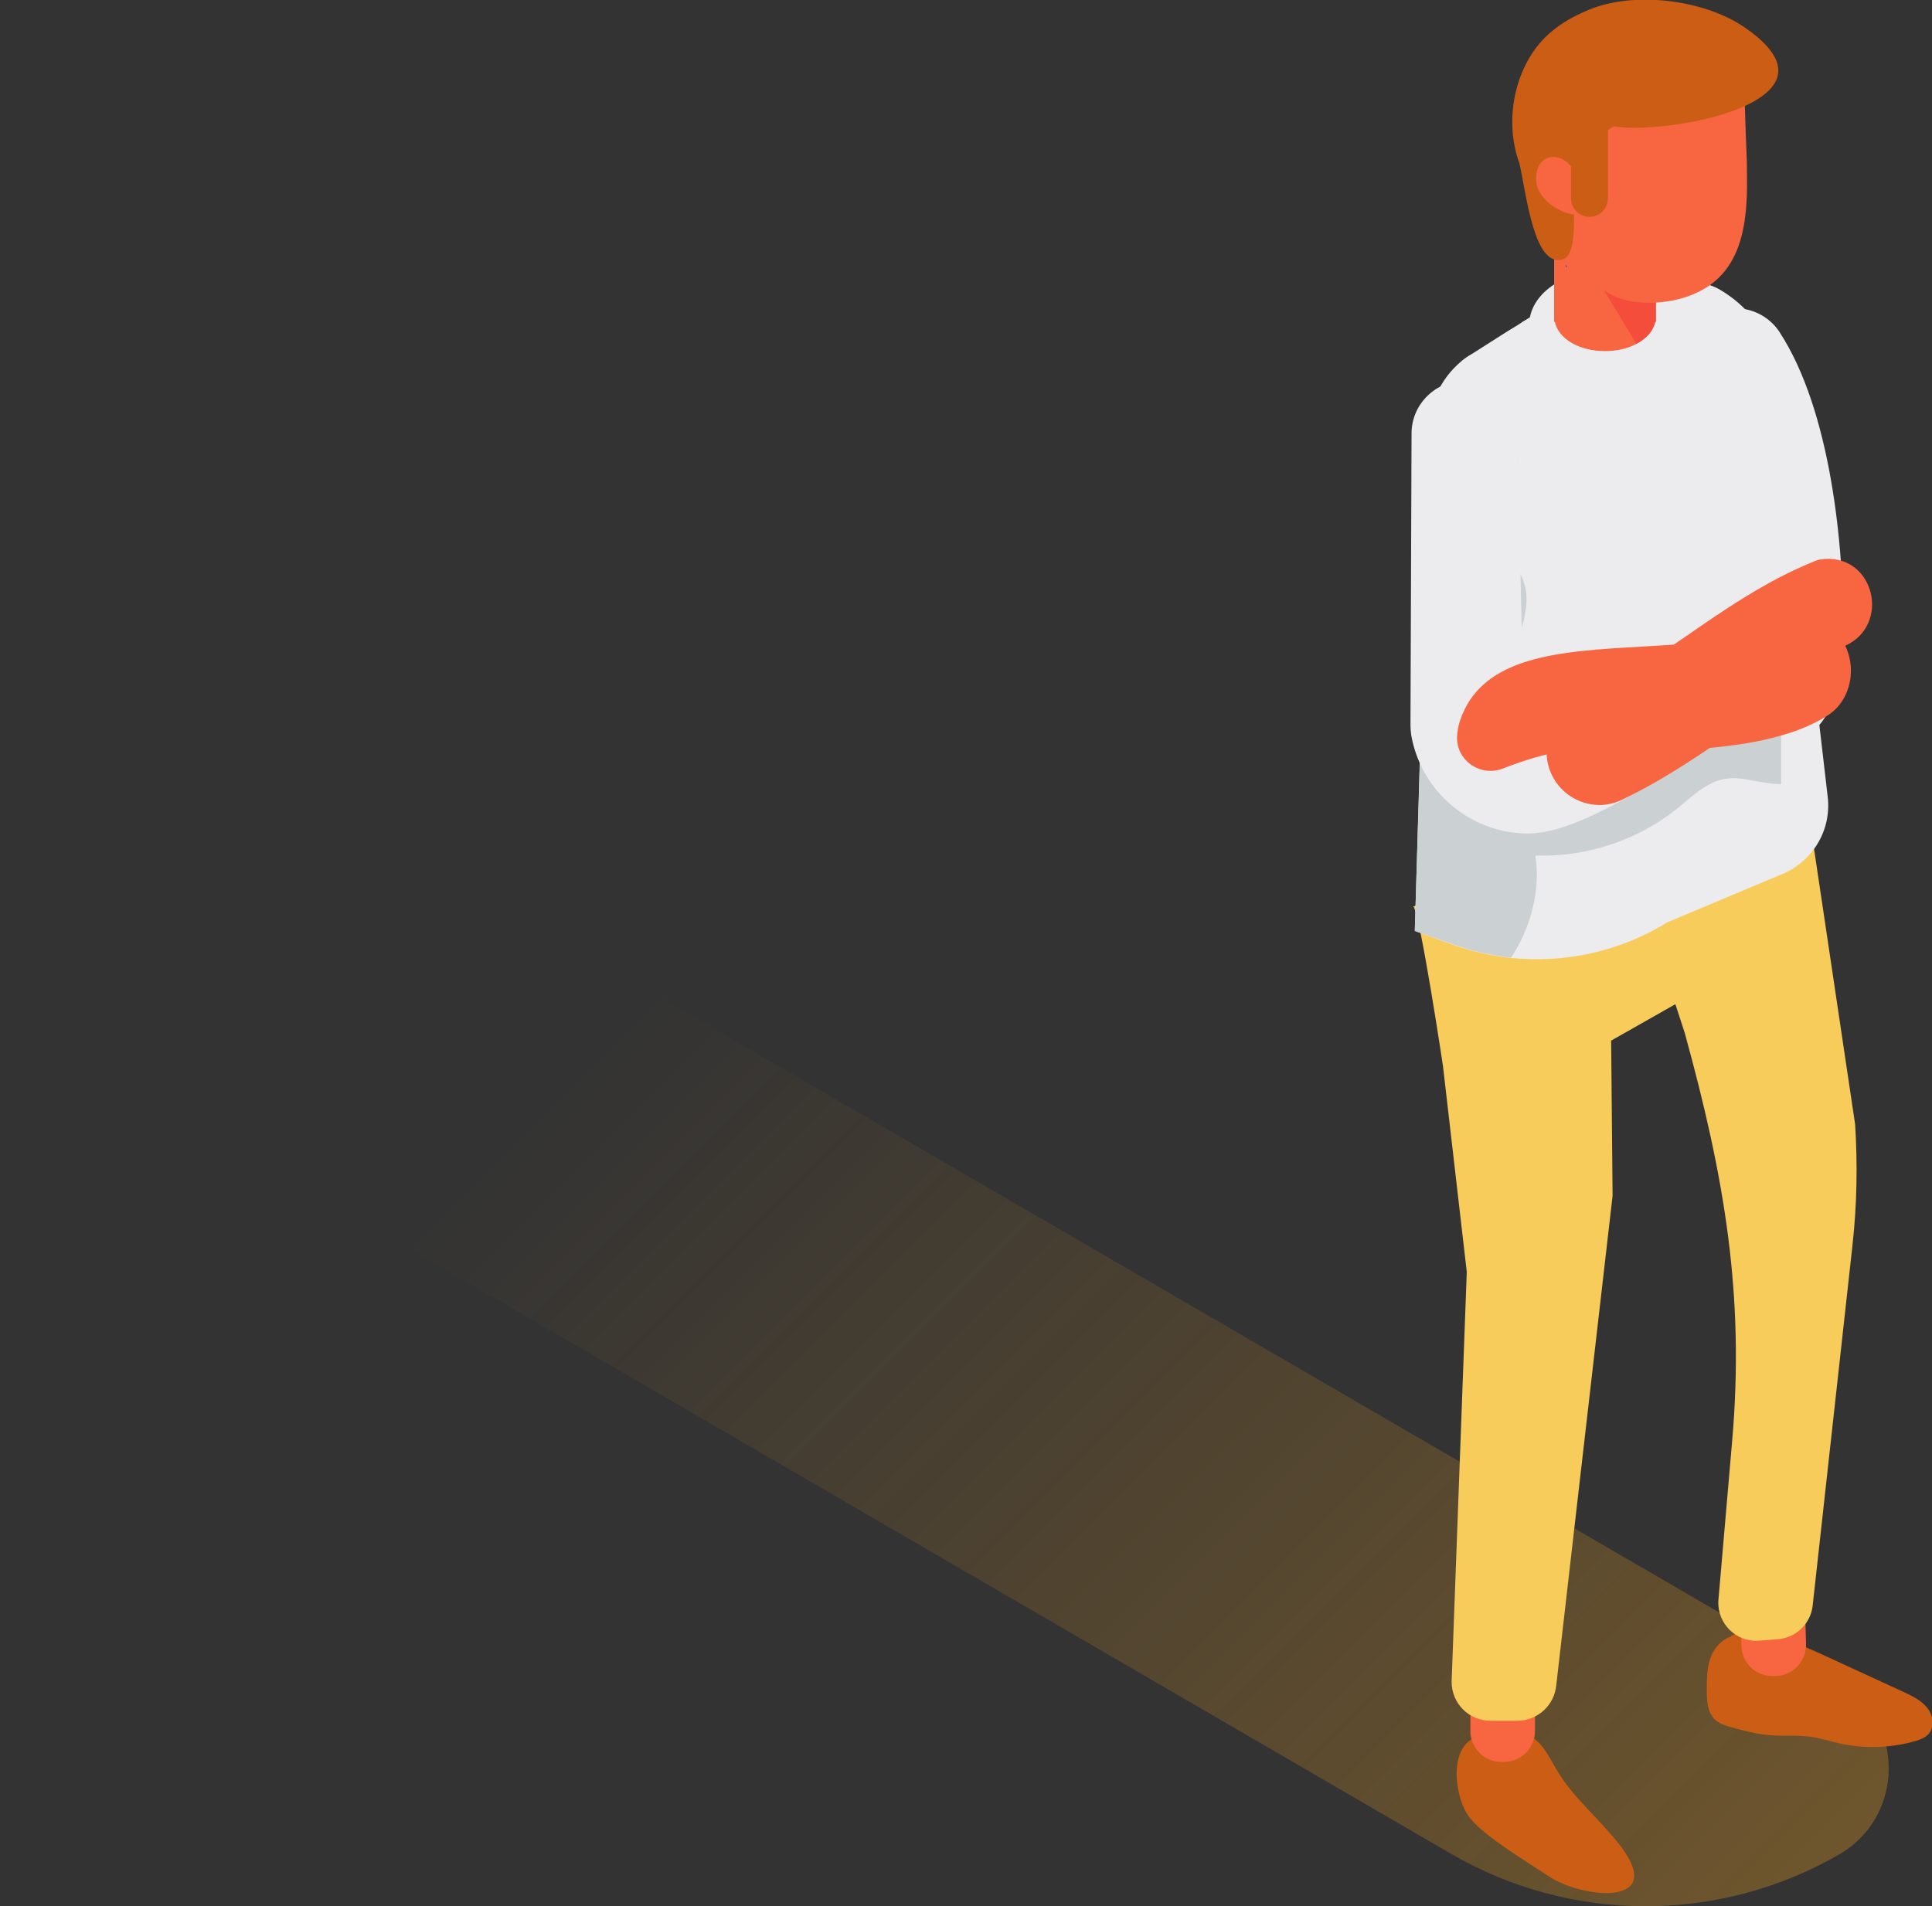
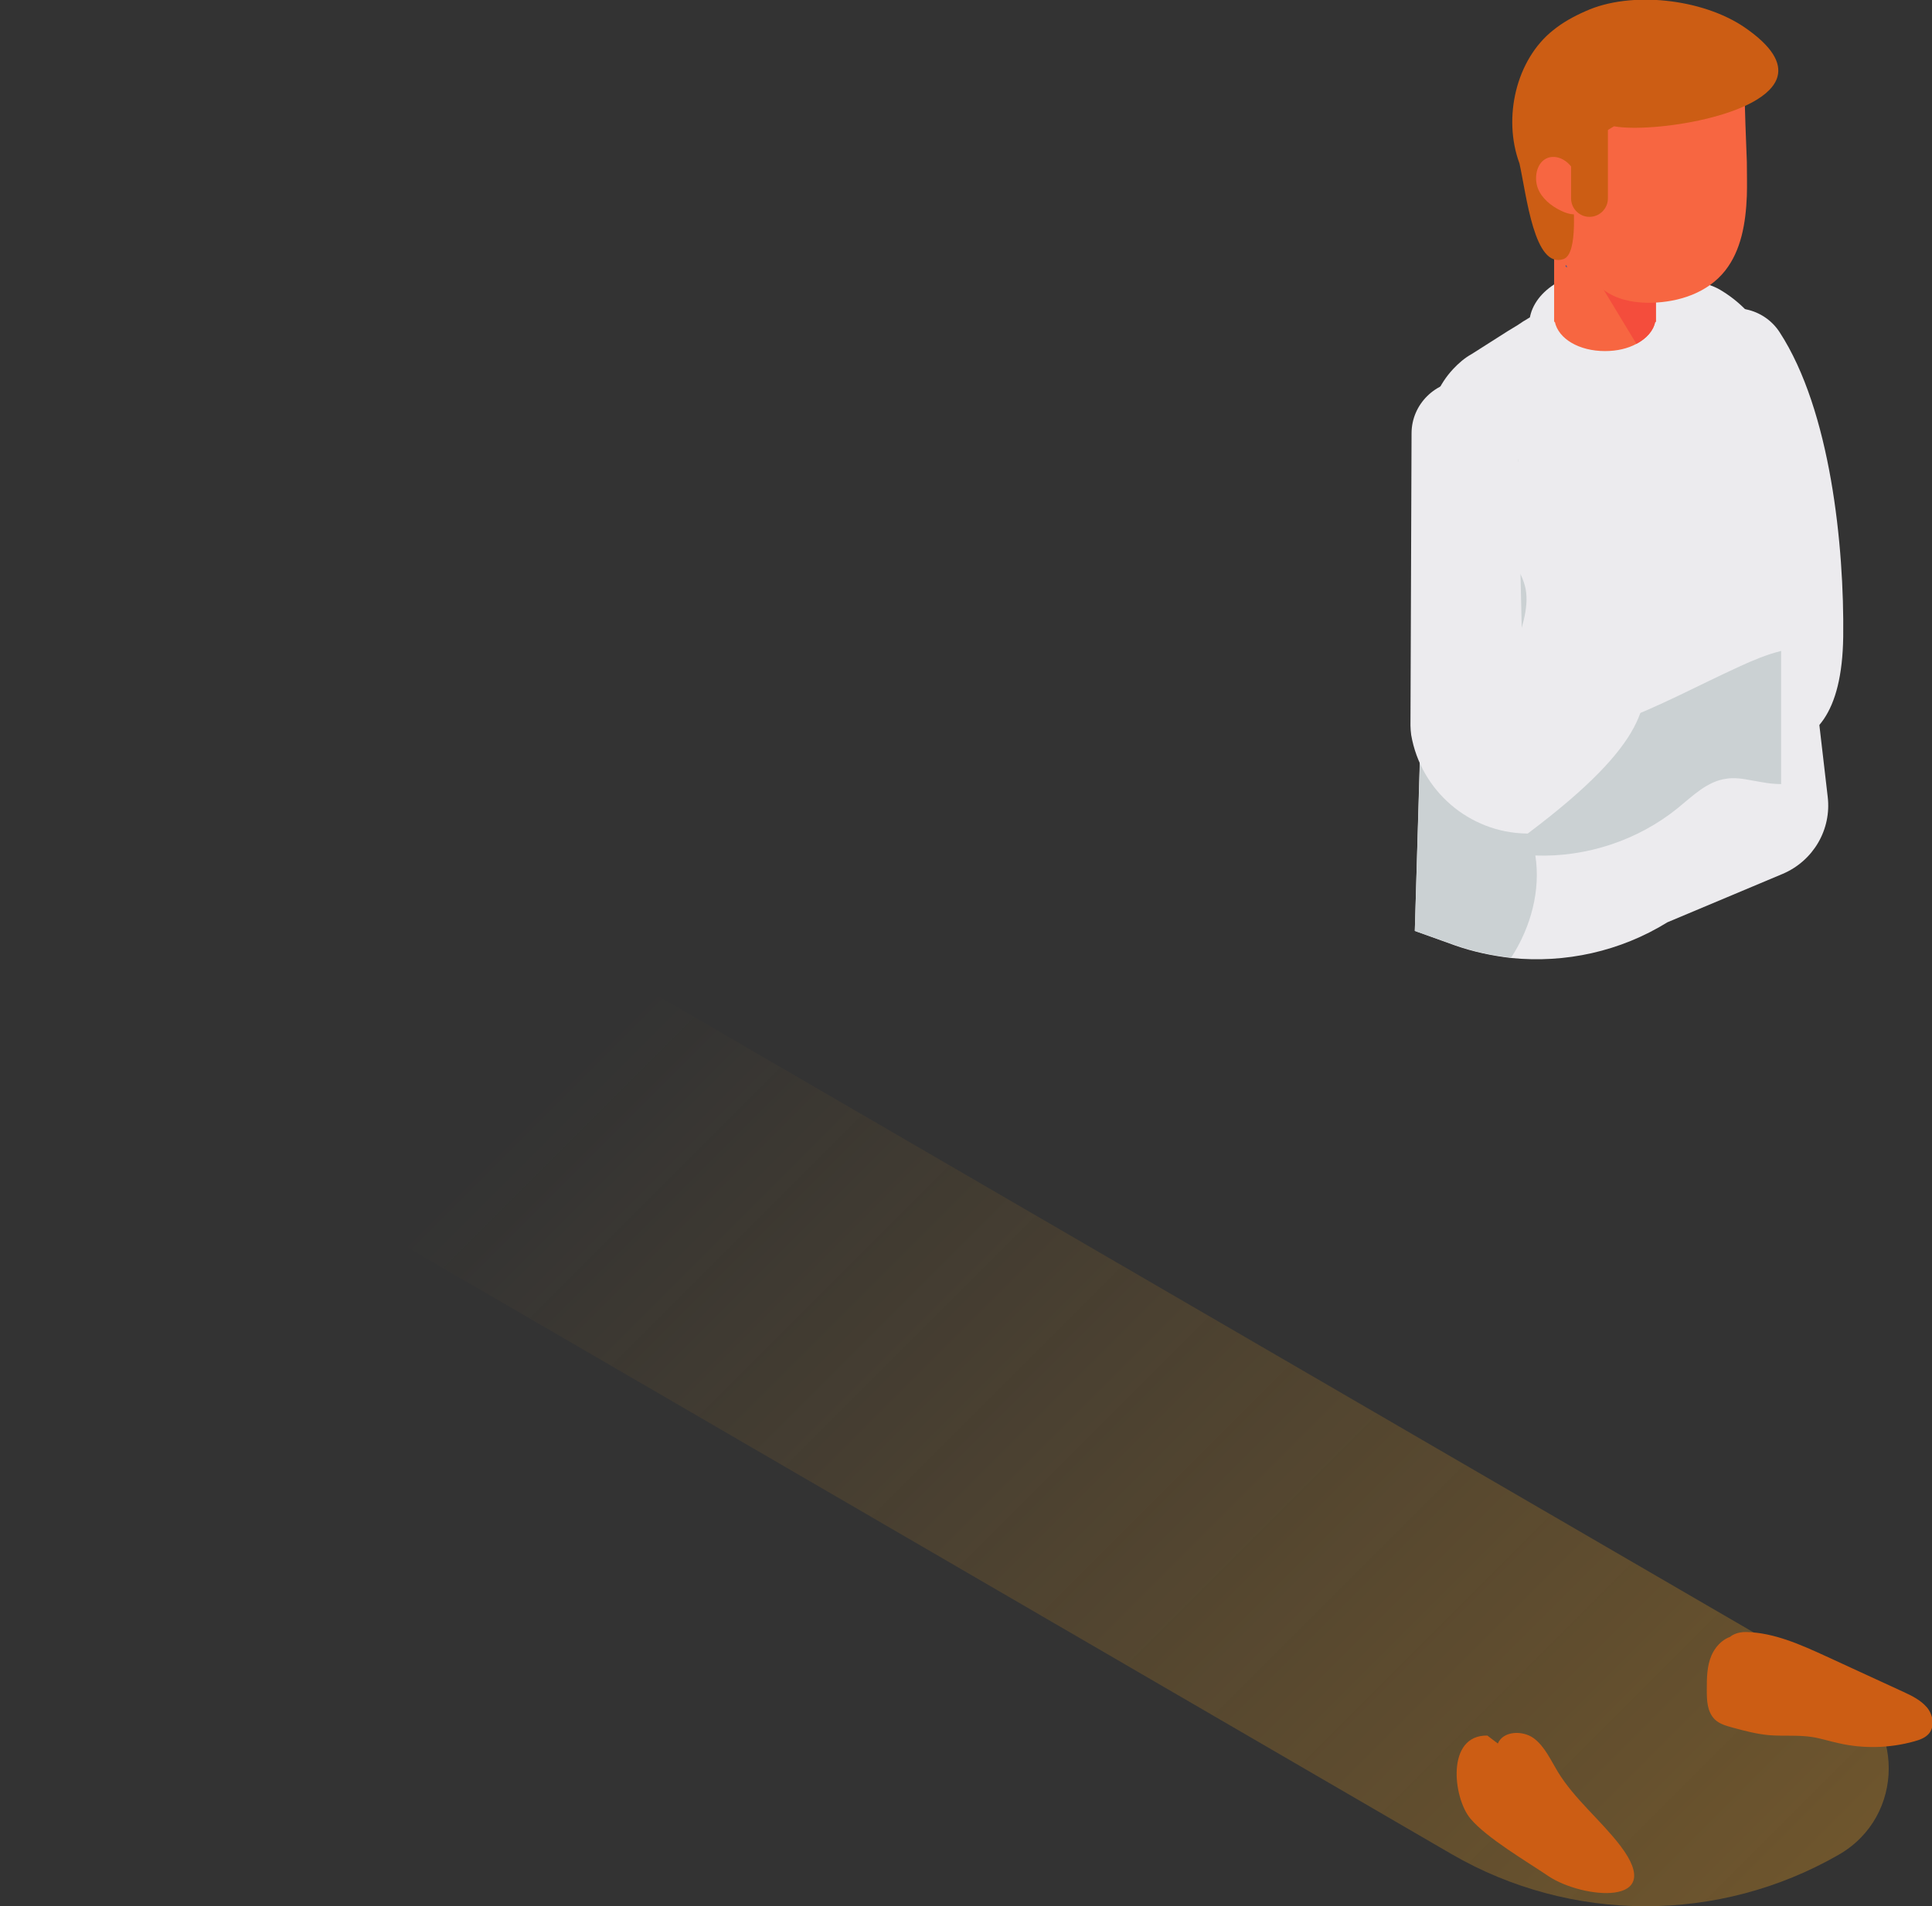
<svg xmlns="http://www.w3.org/2000/svg" version="1.1" id="Layer_1" x="0px" y="0px" viewBox="0 0 53.53 52.83" style="enable-background:new 0 0 53.53 52.83;" xml:space="preserve">
  <rect x="0" y="0" width="53.53" height="52.83" fill="#333333" stroke="none" />
  <style type="text/css">
	.st0{opacity:0.3;}
	.st1{fill:url(#SVGID_1_);}
	.st2{fill:#CC5D14;}
	.st3{fill:#F76641;}
	.st4{fill:#F8CC5A;}
	.st5{fill:#ECEBEE;}
	.st6{fill:#CBD1D3;}
	.st7{fill:#F44D3C;}
	.st8{fill:#38549D;}
</style>
  <g class="st0">
    <linearGradient id="SVGID_1_" gradientUnits="userSpaceOnUse" x1="8.121" y1="19.892" x2="45.357" y2="57.128">
      <stop offset="0.235" style="stop-color:#F9A61F;stop-opacity:0" />
      <stop offset="1" style="stop-color:#F9A61F" />
    </linearGradient>
    <path class="st1" d="M0,28.01l40.21,23.37c3.32,1.93,7.42,1.93,10.74,0.02l0,0c1.84-1.06,1.84-3.71,0.01-4.78L9.5,22.53L0,28.01z" />
  </g>
  <g>
    <g>
      <g>
        <g>
          <g>
            <g>
              <g>
                <g>
                  <g>
                    <g>
                      <g>
                        <g>
                          <g>
                            <g>
                              <g>
                                <path class="st2" d="M41.21,48.1c-1.15-0.02-0.95,1.73-0.47,2.3c0.45,0.54,1.58,1.2,2.17,1.6                 c0.93,0.62,3.28,0.86,1.99-0.84c-0.55-0.72-1.27-1.29-1.74-2.06c-0.2-0.33-0.36-0.7-0.67-0.93                 c-0.31-0.22-0.84-0.2-0.99,0.15L41.21,48.1z" />
                              </g>
                            </g>
                          </g>
                        </g>
                      </g>
                    </g>
                  </g>
                </g>
              </g>
            </g>
          </g>
        </g>
      </g>
    </g>
    <g>
      <g>
        <g>
          <g>
            <g>
              <g>
                <g>
                  <g>
                    <g>
                      <g>
                        <g>
                          <g>
                            <g>
                              <g>
                                <path class="st2" d="M48.16,45.33c-0.33-0.01-0.61,0.25-0.74,0.55c-0.13,0.3-0.13,0.64-0.13,0.96                 c0,0.29,0.01,0.6,0.22,0.81c0.13,0.13,0.32,0.18,0.5,0.23c0.33,0.09,0.67,0.18,1.02,0.21                 c0.39,0.03,0.79-0.01,1.18,0.05c0.25,0.04,0.49,0.12,0.73,0.17c0.69,0.16,1.42,0.14,2.1-0.05                 c0.15-0.04,0.31-0.1,0.41-0.22c0.16-0.2,0.11-0.52-0.06-0.72c-0.17-0.2-0.41-0.32-0.65-0.43                 c-0.72-0.33-1.43-0.66-2.15-0.99c-0.7-0.32-1.43-0.65-2.2-0.67c-0.25-0.01-0.57,0.11-0.55,0.35L48.16,45.33z" />
                              </g>
                            </g>
                          </g>
                        </g>
                      </g>
                    </g>
                  </g>
                </g>
              </g>
            </g>
          </g>
        </g>
      </g>
    </g>
    <g>
      <g>
        <g>
          <g>
            <g>
              <g>
                <g>
                  <g>
                    <g>
                      <g>
                        <g>
                          <g>
                            <g>
                              <g>
-                                 <path class="st3" d="M49.2,46.45l-0.07,0c-0.48,0.01-0.87-0.36-0.88-0.84l-0.04-1.45c-0.01-0.48,0.36-0.87,0.84-0.88                 l0.07,0c0.48-0.01,0.87,0.36,0.88,0.84l0.04,1.45C50.05,46.04,49.67,46.44,49.2,46.45z" />
-                               </g>
-                             </g>
-                           </g>
-                         </g>
-                       </g>
-                     </g>
-                   </g>
-                 </g>
-               </g>
-             </g>
-           </g>
-         </g>
-       </g>
-     </g>
-     <g>
-       <g>
-         <g>
-           <g>
-             <g>
-               <g>
-                 <g>
-                   <g>
-                     <g>
-                       <g>
-                         <g>
-                           <g>
-                             <g>
-                               <g>
-                                 <path class="st3" d="M41.67,48.83H41.6c-0.48,0-0.86-0.39-0.86-0.86v-1.45c0-0.48,0.39-0.86,0.86-0.86h0.07                 c0.48,0,0.86,0.39,0.86,0.86v1.45C42.53,48.45,42.14,48.83,41.67,48.83z" />
-                               </g>
-                             </g>
-                           </g>
-                         </g>
-                       </g>
-                     </g>
-                   </g>
-                 </g>
-               </g>
-             </g>
-           </g>
-         </g>
-       </g>
-     </g>
-     <g>
-       <g>
-         <g>
-           <g>
-             <g>
-               <g>
-                 <g>
-                   <g>
-                     <g>
-                       <g>
-                         <g>
-                           <g>
-                             <g>
-                               <g>
-                                 <path class="st4" d="M49.83,20.63l-3.82-2.02l-4.94,1.57l-1.39,2.06l0.11,2.69l-0.63,0.19                 c0.19,0.22,0.82,4.42,0.82,4.42l0,0l0.66,5.71l-0.42,11.36c0,0.6,0.48,1.08,1.08,1.08h0.74                 c0.56,0,1.03-0.43,1.08-0.99l1.56-13.56l-0.04-4.3l1.78-1.01l0.26,0.8c1.09,3.96,1.67,7.25,1.31,11.34l-0.38,4.4                 c-0.03,0.63,0.5,1.15,1.13,1.1l0.52-0.04c0.49-0.04,0.89-0.41,0.96-0.9l1.11-10.05c0.12-1.1,0.14-2.21,0.07-3.32                 L49.83,20.63z" />
-                               </g>
+                                 </g>
+                             </g>
+                           </g>
+                         </g>
+                       </g>
+                     </g>
+                   </g>
+                 </g>
+               </g>
+             </g>
+           </g>
+         </g>
+       </g>
+     </g>
+     <g>
+       <g>
+         <g>
+           <g>
+             <g>
+               <g>
+                 <g>
+                   <g>
+                     <g>
+                       <g>
+                         <g>
+                           <g>
+                             <g>
+                               <g>
+                                 </g>
+                             </g>
+                           </g>
+                         </g>
+                       </g>
+                     </g>
+                   </g>
+                 </g>
+               </g>
+             </g>
+           </g>
+         </g>
+       </g>
+     </g>
+     <g>
+       <g>
+         <g>
+           <g>
+             <g>
+               <g>
+                 <g>
+                   <g>
+                     <g>
+                       <g>
+                         <g>
+                           <g>
+                             <g>
+                               <g>
+                                 </g>
                            </g>
                          </g>
                        </g>
                      </g>
                    </g>
                  </g>
                </g>
              </g>
            </g>
          </g>
        </g>
      </g>
    </g>
    <g>
      <g>
        <g>
          <g>
            <g>
              <g>
                <g>
                  <g>
                    <g>
                      <g>
                        <g>
                          <g>
                            <g>
                              <g>
                                <g>
                                  <g>
                                    <path class="st5" d="M49.2,20.69c-1.66,0.16-4.09-1.32-5.81-2.13c-0.73-0.35-1.04-1.22-0.7-1.96                   c0.35-0.73,1.22-1.04,1.96-0.7l3.53,1.67c-0.04-2.12-0.8-5.86-1.33-6.76c-0.44-0.68-0.25-1.58,0.43-2.03                   c0.68-0.44,1.59-0.25,2.03,0.43c1.41,2.17,1.79,5.92,1.76,8.44C51.04,19.79,50.28,20.59,49.2,20.69z" />
                                  </g>
                                </g>
                              </g>
                            </g>
                          </g>
                        </g>
                      </g>
                    </g>
                  </g>
                </g>
              </g>
            </g>
          </g>
        </g>
      </g>
    </g>
    <g>
      <g>
        <g>
          <g>
            <g>
              <g>
                <g>
                  <g>
                    <g>
                      <g>
                        <g>
                          <g>
                            <g>
                              <g>
                                <g>
                                  <g>
                                    <path class="st5" d="M49.35,10.98l1.29,11.1c0.11,0.91-0.4,1.78-1.25,2.14l-3.19,1.34                   c-1.31,0.81-2.83,1.14-4.33,0.99c-0.52-0.06-1.05-0.17-1.56-0.35L39.2,25.8l0.39-13.27l0.02-0.75                   c0.02-0.59,0.26-1.13,0.65-1.55c0.15-0.16,0.32-0.31,0.52-0.42l0.99-0.63l0.28-0.17c0.75-0.53,2.21-1.07,3.52-1.22                   c0.26-0.04,0.51-0.05,0.74-0.05c0.52,0,0.99,0.09,1.33,0.28C48.69,8.63,49.35,9.76,49.35,10.98z" />
                                  </g>
                                </g>
                              </g>
                            </g>
                          </g>
                        </g>
                      </g>
                    </g>
                  </g>
                </g>
              </g>
            </g>
          </g>
        </g>
      </g>
      <g>
        <g>
          <g>
            <g>
              <g>
                <g>
                  <g>
                    <g>
                      <g>
                        <g>
                          <g>
                            <g>
                              <g>
                                <g>
                                  <g>
                                    <path class="st6" d="M48.2,18.47c-1.14,0.52-2.25,1.13-3.44,1.56c-1.01,0.36-2.6,1.01-3.07-0.18                   c-0.37-0.94,0.79-2.45,0.58-3.53c-0.1-0.5-0.48-0.9-0.61-1.39c-0.19-0.69,0.14-1.39,0.38-2.07                   c0.06-0.16-0.03-0.33-0.19-0.38c-0.58-0.19-1.26-0.25-1.95-0.23c-0.16,0-0.3,0.13-0.3,0.29L39.2,25.8l1.11,0.39                   c0.51,0.18,1.03,0.29,1.56,0.35c0.55-0.85,0.82-1.87,0.67-2.83c1.41,0.05,2.84-0.42,3.94-1.31                   c0.42-0.34,0.82-0.75,1.36-0.82c0.33-0.05,0.66,0.05,0.99,0.1c0.17,0.03,0.34,0.05,0.52,0.05v-3.69                   C48.95,18.14,48.57,18.3,48.2,18.47z M41.48,20.48l0.04,0.97c-0.03-0.11-0.06-0.22-0.07-0.34                   C41.43,20.94,41.45,20.72,41.48,20.48z" />
                                  </g>
                                </g>
                              </g>
                            </g>
                          </g>
                        </g>
                      </g>
                    </g>
                  </g>
                </g>
              </g>
            </g>
          </g>
        </g>
      </g>
    </g>
    <g>
      <g>
        <g>
          <g>
            <g>
              <g>
                <g>
                  <g>
                    <g>
                      <g>
                        <g>
                          <g>
                            <g>
                              <g>
                                <g>
                                  <g>
-                                     <path class="st5" d="M45.58,18.38c-1.29,0.81-2.53,1.67-3.07,1.78c-0.13-0.02-0.24-0.1-0.29-0.22l-0.18-7.92                   c0-0.81-0.65-1.47-1.46-1.47c-0.8,0-1.47,0.65-1.47,1.46l-0.03,8.1c0,0.09,0.01,0.17,0.02,0.26                   c0.27,1.55,1.61,2.7,3.18,2.73c0.02,0,0.03,0,0.05,0c0.83,0,1.91-0.47,3.69-1.54                   C45.78,20.51,45.63,19.44,45.58,18.38z" />
-                                   </g>
-                                 </g>
-                               </g>
-                             </g>
-                           </g>
-                         </g>
-                       </g>
-                     </g>
-                   </g>
-                 </g>
-               </g>
-             </g>
-           </g>
-         </g>
-       </g>
-     </g>
-     <g>
-       <g>
-         <g>
-           <g>
-             <g>
-               <g>
-                 <g>
-                   <g>
-                     <g>
-                       <g>
-                         <g>
-                           <g>
-                             <g>
-                               <g>
-                                 <g>
-                                   <g>
-                                     <path class="st3" d="M51.14,17.89c1.24-0.58,0.8-2.48-0.57-2.4c-0.1,0.01-0.19,0.02-0.26,0.05                   c-1.38,0.55-2.58,1.39-3.75,2.2c-0.96,0.66-1.86,1.29-2.85,1.77c-0.69,0.33-1.04,1.15-0.76,1.86                   c0.23,0.59,0.79,0.94,1.37,0.94c0.21,0,0.43-0.05,0.63-0.15c1.19-0.57,2.24-1.3,3.25-2                   C49.22,18.82,50.28,18.3,51.14,17.89z" />
-                                   </g>
+                                     <path class="st5" d="M45.58,18.38c-1.29,0.81-2.53,1.67-3.07,1.78c-0.13-0.02-0.24-0.1-0.29-0.22l-0.18-7.92                   c0-0.81-0.65-1.47-1.46-1.47c-0.8,0-1.47,0.65-1.47,1.46l-0.03,8.1c0,0.09,0.01,0.17,0.02,0.26                   c0.27,1.55,1.61,2.7,3.18,2.73c0.02,0,0.03,0,0.05,0C45.78,20.51,45.63,19.44,45.58,18.38z" />
+                                   </g>
+                                 </g>
+                               </g>
+                             </g>
+                           </g>
+                         </g>
+                       </g>
+                     </g>
+                   </g>
+                 </g>
+               </g>
+             </g>
+           </g>
+         </g>
+       </g>
+     </g>
+     <g>
+       <g>
+         <g>
+           <g>
+             <g>
+               <g>
+                 <g>
+                   <g>
+                     <g>
+                       <g>
+                         <g>
+                           <g>
+                             <g>
+                               <g>
+                                 <g>
+                                   <g>
+                                     </g>
                                </g>
                              </g>
                            </g>
                          </g>
                        </g>
                      </g>
                    </g>
                  </g>
                </g>
              </g>
            </g>
          </g>
        </g>
      </g>
    </g>
    <g>
      <g>
        <g>
          <g>
            <g>
              <g>
                <g>
                  <g>
                    <g>
                      <g>
                        <g>
                          <g>
                            <g>
                              <g>
                                <g>
                                  <ellipse class="st5" cx="44.48" cy="9" rx="2.11" ry="1.51" />
                                </g>
                              </g>
                            </g>
                          </g>
                        </g>
                      </g>
                    </g>
                  </g>
                </g>
              </g>
            </g>
          </g>
        </g>
      </g>
    </g>
    <g>
      <g>
        <g>
          <g>
            <g>
              <g>
                <g>
                  <g>
                    <g>
                      <g>
                        <g>
                          <g>
                            <g>
                              <g>
                                <g>
                                  <path class="st3" d="M45.88,5.96v2.82v0v0.14h-0.02c-0.05,0.25-0.24,0.46-0.52,0.61c-0.24,0.13-0.54,0.2-0.87,0.2                  c-0.72,0-1.29-0.34-1.39-0.81h-0.02V8.79v0V5.96c0-0.36,0.16-0.69,0.41-0.93c0.21-0.2,0.5-0.34,0.81-0.38                  c0.07-0.01,0.15-0.01,0.23-0.01c0.17,0,0.33,0.04,0.48,0.09c0.19,0.07,0.36,0.18,0.5,0.32                  c0.17,0.17,0.3,0.39,0.35,0.62C45.87,5.77,45.88,5.86,45.88,5.96z" />
                                </g>
                              </g>
                            </g>
                          </g>
                        </g>
                      </g>
                    </g>
                  </g>
                </g>
              </g>
            </g>
          </g>
        </g>
      </g>
    </g>
    <g>
      <g>
        <g>
          <g>
            <g>
              <g>
                <g>
                  <g>
                    <g>
                      <g>
                        <g>
                          <g>
                            <g>
                              <g>
                                <path class="st7" d="M45.88,5.96v2.82v0v0.14h-0.02c-0.05,0.25-0.24,0.46-0.52,0.61l-1.87-3.09l-0.41-0.49                 c0-0.36,0.16-0.69,0.41-0.93c0.21-0.2,0.5-0.34,0.81-0.38c0.07-0.01,0.15-0.01,0.23-0.01c0.17,0,0.33,0.04,0.48,0.09                 c0.19,0.07,0.36,0.18,0.5,0.32c0.17,0.17,0.3,0.39,0.35,0.62C45.87,5.77,45.88,5.86,45.88,5.96z" />
                              </g>
                            </g>
                          </g>
                        </g>
                      </g>
                    </g>
                  </g>
                </g>
              </g>
            </g>
          </g>
        </g>
      </g>
    </g>
    <g>
      <g>
        <g>
          <g>
            <g>
              <g>
                <g>
                  <g>
                    <g>
                      <g>
                        <g>
                          <g>
                            <g>
                              <g>
                                <g>
                                  <g>
                                    <path class="st3" d="M48.4,5.43c-0.03,0.76-0.16,1.51-0.6,2.07c-0.49,0.62-1.28,0.87-2.03,0.89                   c-0.41,0.01-0.84-0.05-1.21-0.27c-0.69-0.41-1.02-1.31-1.19-2.15C43.3,5.65,43.25,5.32,43.24,5                   c-0.01-0.37,0.01-0.74,0.11-1.1c0.21-0.77,0.75-1.4,1.38-1.8c0.64-0.4,1.37-0.58,2.1-0.67                   c0.35-0.04,0.74-0.05,1.06,0.13c0.21,0.12,0.38,0.34,0.43,0.59c0.02,0.09,0.02,0.18,0.01,0.27                   c0.02,0.69,0.04,1.38,0.07,2.07C48.4,4.79,48.41,5.11,48.4,5.43z" />
                                  </g>
                                </g>
                              </g>
                            </g>
                          </g>
                        </g>
                      </g>
                    </g>
                  </g>
                </g>
              </g>
            </g>
          </g>
        </g>
      </g>
      <g>
        <g>
          <g>
            <g>
              <g>
                <g>
                  <g>
                    <g>
                      <g>
                        <g>
                          <g>
                            <g>
                              <g>
                                <g>
                                  <g>
                                    <path class="st8" d="M43.43,5.08c0,0-0.01,0-0.01,0.01c0-0.02,0-0.04,0-0.06C43.41,5.04,43.42,5.06,43.43,5.08z" />
                                  </g>
                                </g>
                              </g>
                            </g>
                          </g>
                        </g>
                      </g>
                    </g>
                  </g>
                </g>
              </g>
            </g>
          </g>
        </g>
      </g>
      <g>
        <g>
          <g>
            <g>
              <g>
                <g>
                  <g>
                    <g>
                      <g>
                        <g>
                          <g>
                            <g>
                              <g>
                                <g>
                                  <g>
                                    <path class="st8" d="M43.43,5.08c0.02-0.01,0.03-0.02,0.05-0.03c0.04-0.02,0.11-0.04,0.14,0                   c0.02,0.03-0.01,0.06-0.04,0.07l0.11,0.11C43.58,5.26,43.46,5.18,43.43,5.08z" />
                                  </g>
                                </g>
                              </g>
                            </g>
                          </g>
                        </g>
                      </g>
                    </g>
                  </g>
                </g>
              </g>
            </g>
          </g>
        </g>
      </g>
      <g>
        <g>
          <g>
            <g>
              <g>
                <g>
                  <g>
                    <g>
                      <g>
                        <g>
                          <g>
                            <g>
                              <g>
                                <g>
                                  <g>
                                    <g>
                                      <path class="st8" d="M43.43,7.41c-0.02-0.02-0.03-0.05-0.05-0.07c0,0.02,0,0.03,0,0.05L43.43,7.41z" />
                                    </g>
                                  </g>
                                </g>
                              </g>
                            </g>
                          </g>
                        </g>
                      </g>
                    </g>
                  </g>
                </g>
              </g>
            </g>
          </g>
        </g>
        <g>
          <g>
            <g>
              <g>
                <g>
                  <g>
                    <g>
                      <g>
                        <g>
                          <g>
                            <g>
                              <g>
                                <g>
                                  <g>
                                    <g>
                                      <path class="st2" d="M49.25,2.12c0.1-0.38-0.14-0.83-0.91-1.36c-1.17-0.8-3.16-1.02-4.41-0.45                    c-0.32,0.14-0.63,0.31-0.9,0.53c-1.02,0.81-1.4,2.42-0.93,3.69c0.2,0.9,0.41,2.93,1.22,2.65                    c0.43-0.15,0.25-1.67,0.27-1.73c0.17-0.62,0.63-0.96,0.71-1.7l0.42-0.25C45.74,3.69,48.95,3.23,49.25,2.12z" />
                                    </g>
                                  </g>
                                </g>
                              </g>
                            </g>
                          </g>
                        </g>
                      </g>
                    </g>
                  </g>
                </g>
              </g>
            </g>
          </g>
        </g>
      </g>
      <g>
        <g>
          <g>
            <g>
              <g>
                <g>
                  <g>
                    <g>
                      <g>
                        <g>
                          <g>
                            <g>
                              <g>
                                <g>
                                  <g>
                                    <path class="st3" d="M43.82,5.3c0.15,0.01,0.25,0.21,0.2,0.37c-0.05,0.16-0.2,0.26-0.35,0.27                   c-0.15,0.01-0.3-0.04-0.44-0.11c-0.26-0.13-0.51-0.33-0.62-0.61c-0.11-0.29-0.04-0.68,0.22-0.82                   c0.24-0.13,0.55,0,0.72,0.24c0.17,0.23,0.24,0.53,0.3,0.82L43.82,5.3z" />
                                  </g>
                                </g>
                              </g>
                            </g>
                          </g>
                        </g>
                      </g>
                    </g>
                  </g>
                </g>
              </g>
            </g>
          </g>
        </g>
      </g>
    </g>
    <g>
      <g>
        <g>
          <g>
            <g>
              <g>
                <g>
                  <g>
                    <g>
                      <g>
                        <g>
                          <g>
                            <g>
                              <g>
                                <g>
                                  <g>
-                                     <path class="st3" d="M51.07,17.79c-0.4-0.7-1.24-0.93-1.87-0.51c-0.71,0.47-2.37,0.56-3.7,0.64                   c-2.29,0.13-4.45,0.25-5.05,2.06c-0.05,0.15-0.07,0.3-0.08,0.44c-0.02,0.66,0.65,1.12,1.27,0.88                   c1.2-0.47,2.44-0.75,3.72-0.44c0.14-0.01,0.27-0.02,0.39-0.02c1.07-0.06,2.17-0.12,3.15-0.34                   c0.66-0.15,1.27-0.36,1.78-0.7C51.29,19.38,51.47,18.48,51.07,17.79z" />
-                                   </g>
+                                     </g>
                                </g>
                              </g>
                            </g>
                          </g>
                        </g>
                      </g>
                    </g>
                  </g>
                </g>
              </g>
            </g>
          </g>
        </g>
      </g>
    </g>
    <g>
      <g>
        <g>
          <g>
            <g>
              <g>
                <g>
                  <g>
                    <g>
                      <g>
                        <g>
                          <g>
                            <g>
                              <g>
                                <path class="st2" d="M44.04,6.01L44.04,6.01c-0.28,0-0.51-0.23-0.51-0.51V3.16c0-0.28,0.23-0.51,0.51-0.51l0,0                 c0.28,0,0.51,0.23,0.51,0.51V5.5C44.55,5.78,44.32,6.01,44.04,6.01z" />
                              </g>
                            </g>
                          </g>
                        </g>
                      </g>
                    </g>
                  </g>
                </g>
              </g>
            </g>
          </g>
        </g>
      </g>
    </g>
  </g>
</svg>